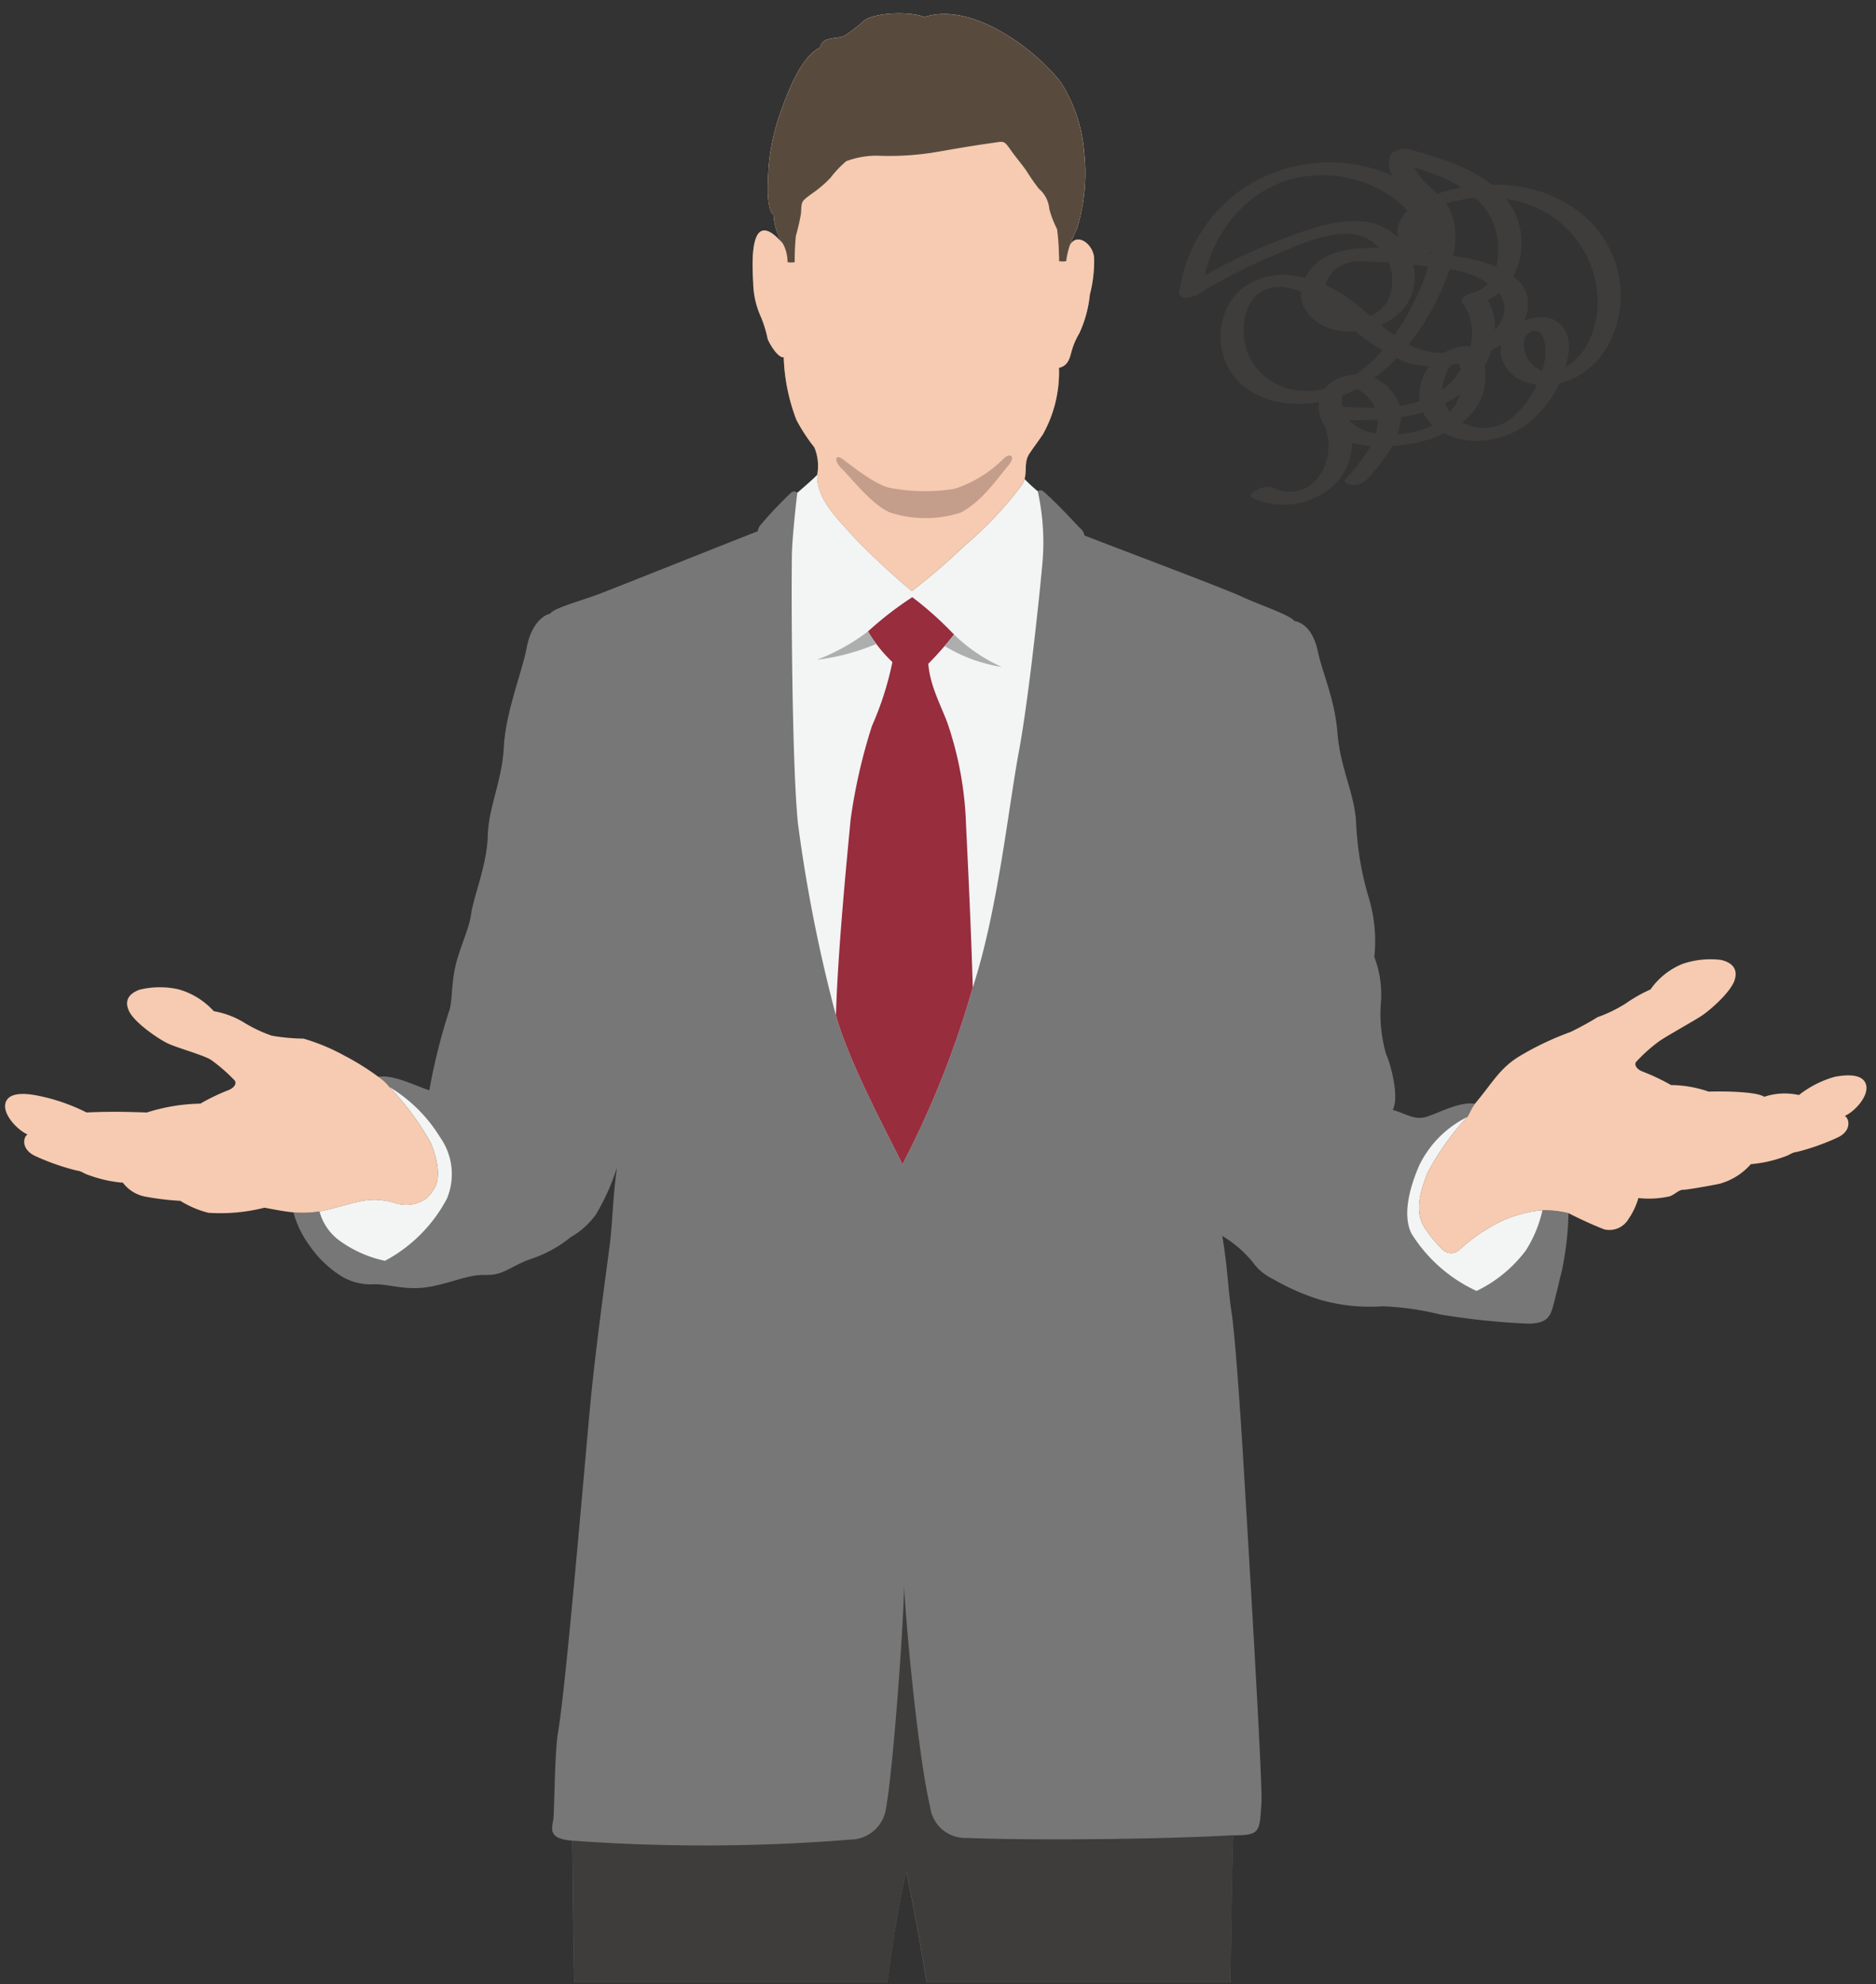
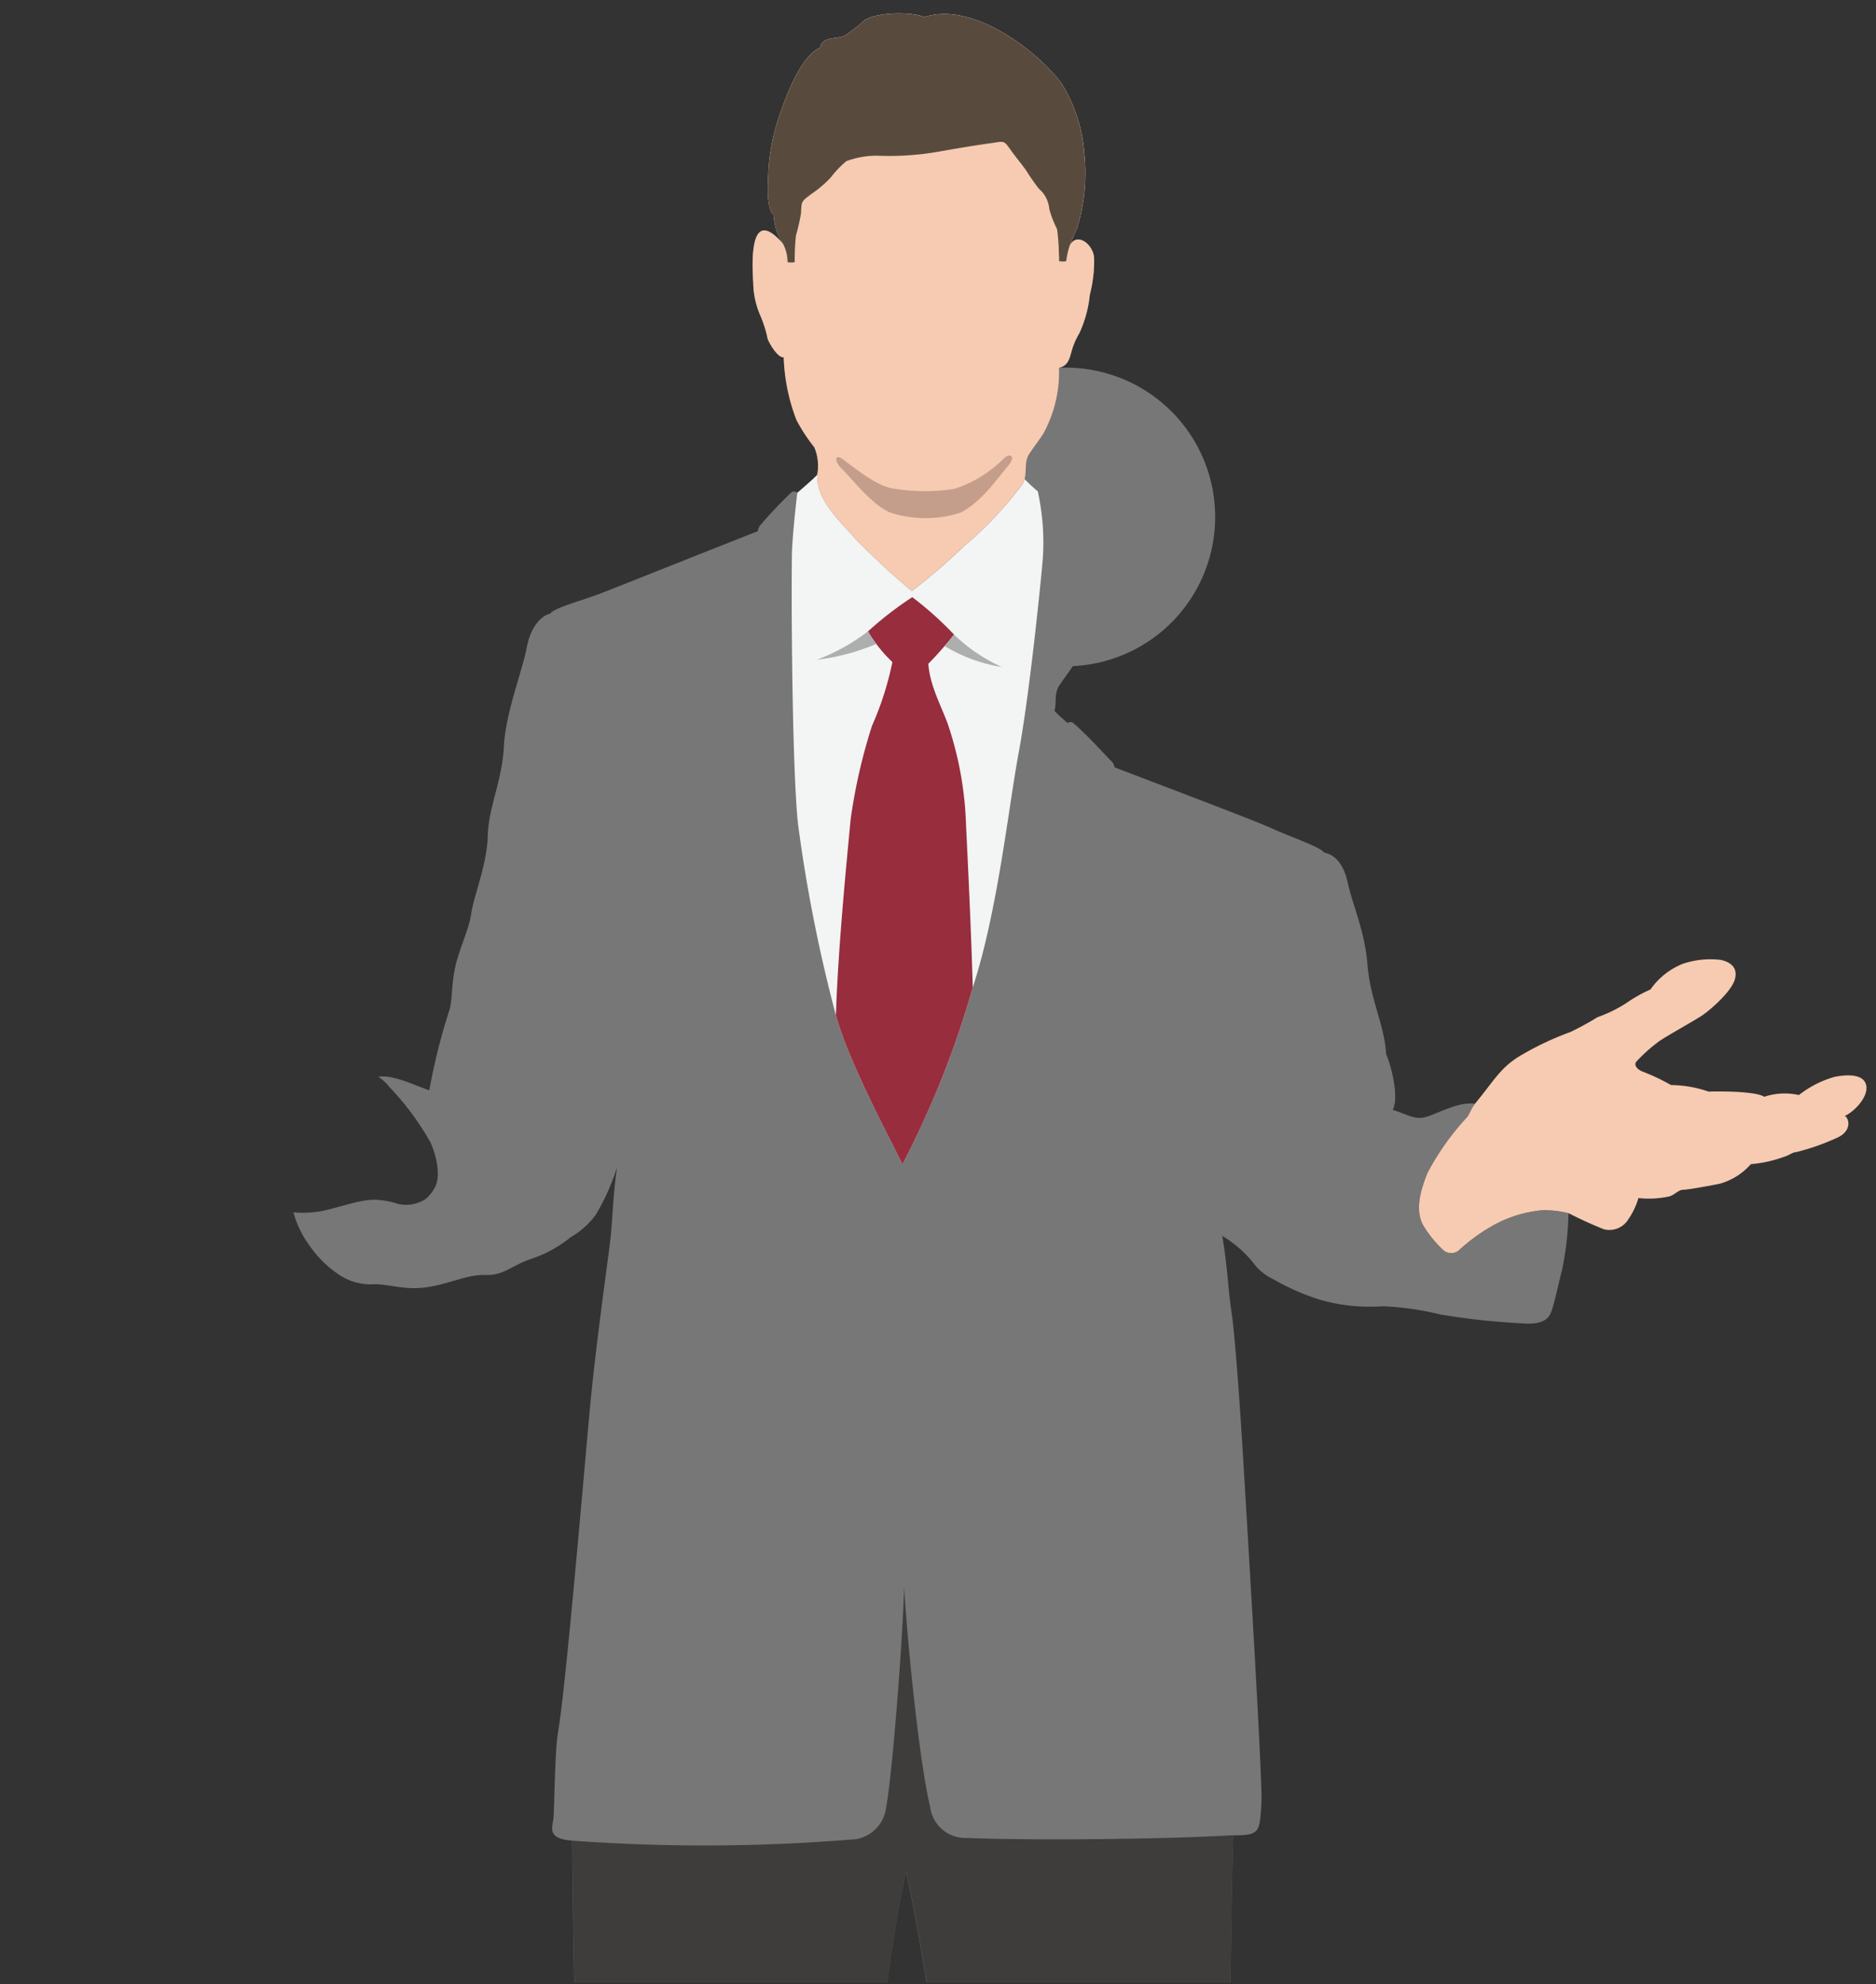
<svg xmlns="http://www.w3.org/2000/svg" width="157" height="166" viewBox="0 0 157 166">
  <rect x="0" y="0" width="157" height="166" fill="#333333" stroke="none" />
  <defs>
    <clipPath id="clip-path">
      <rect id="長方形_141" data-name="長方形 141" width="157" height="166" transform="translate(1294 722)" fill="#fff" />
    </clipPath>
    <clipPath id="clip-path-2">
      <rect id="長方形_133" data-name="長方形 133" width="165.231" height="184.333" fill="none" />
    </clipPath>
    <clipPath id="clip-path-3">
-       <rect id="長方形_134" data-name="長方形 134" width="161.4" height="289.583" fill="none" />
-     </clipPath>
+       </clipPath>
  </defs>
  <g id="nayami03" transform="translate(-1294 -722)" clip-path="url(#clip-path)">
    <g id="グループ_148" data-name="グループ 148" transform="translate(1289.3 707.792)">
      <g id="グループ_145" data-name="グループ 145" transform="translate(0 -4.274)">
        <g id="グループ_144" data-name="グループ 144" clip-path="url(#clip-path-2)">
-           <path id="パス_218" data-name="パス 218" d="M30.759,119.377a9.2,9.2,0,0,1-2.179.076,8.356,8.356,0,0,0,1.386,2.834,9.18,9.18,0,0,0,2.616,2.5,4.727,4.727,0,0,0,2.771.678c1.382,0,2.664.568,4.655.207s3.113-1.019,4.676-.982,2.084-.788,3.964-1.406a10.452,10.452,0,0,0,3.124-1.745,6.8,6.8,0,0,0,2.108-1.889,18.23,18.23,0,0,0,1.782-3.974c-.363,2.47-.37,4.58-.6,6.4s-1.211,8.819-1.668,13.739c-.533,5.784-2.027,23.435-2.673,27.141-.279,1.613-.3,6.45-.385,7.209s-.569,1.7,1.579,1.848c.042,3.007.082,10.063.248,15.15s-.46,15.716-.006,20.045a81.424,81.424,0,0,1-.24,15.266c-.5,4.114-.51,18.387-.416,24.687.071,5.137.435,10.08-.092,14.055a41.921,41.921,0,0,0-.056,9.5c.37,2.232.76,3.5.794,4.558s.154,2.373.473,2.617a4.243,4.243,0,0,0,1.852.542c-1.37,1.008-5.016,2.665-6.543,4.2a38.317,38.317,0,0,1-7.576,5.022c-1.821.865-3.535,2.931-3.677,4.171-.847.305-.889,1.787-.079,2.438a7.511,7.511,0,0,0,2.219,1.062c2.8.845,8.261.876,11.538.283a22.742,22.742,0,0,0,7.911-3.306c.619-.434,1.665,1.024,2.413.874a54.3,54.3,0,0,0,6.2-1.28c1.37-.557,2.013-1.244,2.053-2.008.043-.879.123-2.386-.288-2.872a8.359,8.359,0,0,0,1.12-4.368,9.926,9.926,0,0,0-.858-4.468,2.62,2.62,0,0,0,1.657-2.423c.178-1.113.007-6.478.639-9.728s1.307-8.757.442-12.759a22.272,22.272,0,0,1,.528-10.469c.745-2.925.875-10.968,1.173-14.651s.1-7.078,1.03-13.9,1.386-12.229,2.5-20.024,1.8-14.554,2.987-19.625a196.667,196.667,0,0,1,3.071,19.693,102.612,102.612,0,0,0,1.811,14.151c.807,4.4.852,10.65,1.245,15.8s1.046,18.308.672,21.851,1.352,12.847,1.7,15.209,1.158,8.262,1.188,10.087a16.107,16.107,0,0,1-.615,4.653c-.44,1.773-.1,3.151.922,3.394a11.355,11.355,0,0,0-.247,7.176,4.482,4.482,0,0,0-.143,1.968,2.056,2.056,0,0,0,1.578,2.095c1.783.5,4.81,1.128,6.98,1.489.615-1.026,1.4-1.333,2.046-.929,2.5,1.574,6.842,2.732,9.733,3.144a55.844,55.844,0,0,0,11.826.248c3-.412,3.643-.752,3.643-2.374a1.436,1.436,0,0,0-.7-1.257c-.283-2.18-2.375-3.382-4.093-4.217a62.337,62.337,0,0,1-6.48-3.163c-1.6-1.107-5.392-3.452-7.216-4.611.869-.273,1.246-.269,1.338-1.126s.226-6.07.078-8.754-.385-15.824-.592-19.043-.46-6.123-.5-8.861-.354-8.332-.246-11.717.141-10.308.077-14.819-.445-14.5-.2-19.814.263-16.7.485-23.305c2.244,0,2.215-.24,2.369-2.717.115-1.85-1.287-24.7-1.473-27.873-.292-4.946-.745-11.342-1.028-13.16s-.345-3.925-.781-6.4a9.8,9.8,0,0,1,2.541,2.182,4.339,4.339,0,0,0,1.689,1.418,19.364,19.364,0,0,0,3.954,1.743,15.146,15.146,0,0,0,5.241.546,23.964,23.964,0,0,1,4.842.691,60.876,60.876,0,0,0,7.319.763c1.38,0,1.739-.472,1.947-.981s.588-2.254.9-3.488a26.225,26.225,0,0,0,.548-4.762,8.361,8.361,0,0,0-2.185-.251,10.349,10.349,0,0,0-4.394,1.422,14.94,14.94,0,0,0-2.571,1.9,1,1,0,0,1-1.293.054,9.447,9.447,0,0,1-1.677-2.035c-.8-1.318-.25-3.058.308-4.462a21.952,21.952,0,0,1,3.321-4.671c.174-.214.322-.67.654-1.118-1.278-.218-3.091.8-4.055,1.09s-1.553-.195-2.821-.583c.567-1.066-.152-3.779-.55-4.651a12,12,0,0,1-.448-4.168,8.871,8.871,0,0,0-.543-3.974,12.53,12.53,0,0,0-.461-4.945,25.684,25.684,0,0,1-1.061-6.3c-.131-2.423-1.325-4.555-1.558-7.463s-1.236-4.944-1.654-6.884-1.391-2.422-1.973-2.519c-.3-.483-2.929-1.356-4.391-2.035s-9.652-3.753-13.162-5.111a.917.917,0,0,0-.343-.592c-.7-.725-1.986-2.147-3.095-3.1a.4.4,0,0,0-.481-.012,14.844,14.844,0,0,1-1.1-1.011c.2-.709-.042-1.435.39-2.1.385-.586.714-1,1.149-1.646A10.665,10.665,0,0,0,92.645,48.8c.857-.2.91-.943,1.1-1.534a5.952,5.952,0,0,1,.595-1.339,10.024,10.024,0,0,0,.888-3.239,11.3,11.3,0,0,0,.359-3.039c-.043-1.185-1.446-2.239-2.035-1.089a14.627,14.627,0,0,1,.6-1.4,15.826,15.826,0,0,0,.6-6.4,12.731,12.731,0,0,0-1.933-5.823c-2.166-2.827-7.528-6.808-11.454-5.475-.789-.428-3.885-.5-5.019.283A12.552,12.552,0,0,1,74.7,21.024c-.724.34-1.8-.024-2.054.994-1.689.793-2.882,4.169-3.488,5.952a17.639,17.639,0,0,0-.813,4.105c-.04.825-.265,3.461.432,3.948a4.571,4.571,0,0,0,.773,2.4c-2.833-3.28-2.591,1.6-2.491,3.269a7.143,7.143,0,0,0,.568,2.679,9.647,9.647,0,0,1,.643,2.036c.293.664.938,1.593,1.341,1.513a16,16,0,0,0,1.066,5.247,14.473,14.473,0,0,0,1.493,2.284,4.007,4.007,0,0,1,.246,2.293c-.211.25-.88.832-1.67,1.513a.379.379,0,0,0-.481-.051,35.843,35.843,0,0,0-2.561,2.7.977.977,0,0,0-.268.564c-3.467,1.357-11.611,4.61-13.1,5.184-1.638.63-3.99,1.235-4.276,1.719-.579.1-1.6.9-1.957,2.836s-1.761,5.379-1.914,8.287-1.285,5.039-1.347,7.461S43.654,93,43.448,94.518c-.165,1.217-.968,2.816-1.317,4.363s-.25,3.032-.528,3.742a50.065,50.065,0,0,0-1.651,6.615c-.972-.291-3-1.346-4.267-1.128a3.853,3.853,0,0,1,.922.852,23.119,23.119,0,0,1,3.459,4.671c.6,1.4.829,2.984.3,3.821a3.161,3.161,0,0,1-.7.864,2.947,2.947,0,0,1-2.461.388,6.642,6.642,0,0,0-1.882-.308c-1.305,0-3.006.692-4.565.98" transform="translate(0.678 0.455)" fill="#777" />
-           <path id="パス_219" data-name="パス 219" d="M130.947,117.134a10.339,10.339,0,0,0-4.394,1.422,15.031,15.031,0,0,0-2.571,1.9,1,1,0,0,1-1.292.055,9.451,9.451,0,0,1-1.678-2.035c-.794-1.318-.249-3.059.309-4.463a21.9,21.9,0,0,1,3.321-4.67,8.8,8.8,0,0,0-3.994,4.009c-.76,1.734-1.466,4.132-.66,5.742a12.691,12.691,0,0,0,5.443,4.794,11.255,11.255,0,0,0,4.125-3.391,10.47,10.47,0,0,0,1.39-3.363" transform="translate(2.84 2.595)" fill="#f3f4f4" />
-           <path id="パス_220" data-name="パス 220" d="M30.708,117.295c1.559-.288,3.26-.98,4.565-.98a6.642,6.642,0,0,1,1.882.308,2.947,2.947,0,0,0,2.461-.388,3.161,3.161,0,0,0,.7-.864c.532-.836.3-2.416-.3-3.821a23.119,23.119,0,0,0-3.459-4.671,12.556,12.556,0,0,1,4.239,4.2,5.339,5.339,0,0,1,.586,5.125,12.5,12.5,0,0,1-5.192,5.219,9.991,9.991,0,0,1-3.663-1.587,4.461,4.461,0,0,1-1.818-2.544" transform="translate(0.729 2.537)" fill="#f3f4f4" />
+           <path id="パス_218" data-name="パス 218" d="M30.759,119.377a9.2,9.2,0,0,1-2.179.076,8.356,8.356,0,0,0,1.386,2.834,9.18,9.18,0,0,0,2.616,2.5,4.727,4.727,0,0,0,2.771.678c1.382,0,2.664.568,4.655.207s3.113-1.019,4.676-.982,2.084-.788,3.964-1.406a10.452,10.452,0,0,0,3.124-1.745,6.8,6.8,0,0,0,2.108-1.889,18.23,18.23,0,0,0,1.782-3.974c-.363,2.47-.37,4.58-.6,6.4s-1.211,8.819-1.668,13.739c-.533,5.784-2.027,23.435-2.673,27.141-.279,1.613-.3,6.45-.385,7.209s-.569,1.7,1.579,1.848c.042,3.007.082,10.063.248,15.15s-.46,15.716-.006,20.045a81.424,81.424,0,0,1-.24,15.266c-.5,4.114-.51,18.387-.416,24.687.071,5.137.435,10.08-.092,14.055a41.921,41.921,0,0,0-.056,9.5c.37,2.232.76,3.5.794,4.558s.154,2.373.473,2.617a4.243,4.243,0,0,0,1.852.542c-1.37,1.008-5.016,2.665-6.543,4.2a38.317,38.317,0,0,1-7.576,5.022c-1.821.865-3.535,2.931-3.677,4.171-.847.305-.889,1.787-.079,2.438a7.511,7.511,0,0,0,2.219,1.062c2.8.845,8.261.876,11.538.283a22.742,22.742,0,0,0,7.911-3.306c.619-.434,1.665,1.024,2.413.874a54.3,54.3,0,0,0,6.2-1.28c1.37-.557,2.013-1.244,2.053-2.008.043-.879.123-2.386-.288-2.872a8.359,8.359,0,0,0,1.12-4.368,9.926,9.926,0,0,0-.858-4.468,2.62,2.62,0,0,0,1.657-2.423c.178-1.113.007-6.478.639-9.728s1.307-8.757.442-12.759a22.272,22.272,0,0,1,.528-10.469c.745-2.925.875-10.968,1.173-14.651s.1-7.078,1.03-13.9,1.386-12.229,2.5-20.024,1.8-14.554,2.987-19.625a196.667,196.667,0,0,1,3.071,19.693,102.612,102.612,0,0,0,1.811,14.151c.807,4.4.852,10.65,1.245,15.8s1.046,18.308.672,21.851,1.352,12.847,1.7,15.209,1.158,8.262,1.188,10.087a16.107,16.107,0,0,1-.615,4.653c-.44,1.773-.1,3.151.922,3.394a11.355,11.355,0,0,0-.247,7.176,4.482,4.482,0,0,0-.143,1.968,2.056,2.056,0,0,0,1.578,2.095c1.783.5,4.81,1.128,6.98,1.489.615-1.026,1.4-1.333,2.046-.929,2.5,1.574,6.842,2.732,9.733,3.144a55.844,55.844,0,0,0,11.826.248c3-.412,3.643-.752,3.643-2.374a1.436,1.436,0,0,0-.7-1.257c-.283-2.18-2.375-3.382-4.093-4.217a62.337,62.337,0,0,1-6.48-3.163c-1.6-1.107-5.392-3.452-7.216-4.611.869-.273,1.246-.269,1.338-1.126s.226-6.07.078-8.754-.385-15.824-.592-19.043-.46-6.123-.5-8.861-.354-8.332-.246-11.717.141-10.308.077-14.819-.445-14.5-.2-19.814.263-16.7.485-23.305c2.244,0,2.215-.24,2.369-2.717.115-1.85-1.287-24.7-1.473-27.873-.292-4.946-.745-11.342-1.028-13.16s-.345-3.925-.781-6.4a9.8,9.8,0,0,1,2.541,2.182,4.339,4.339,0,0,0,1.689,1.418,19.364,19.364,0,0,0,3.954,1.743,15.146,15.146,0,0,0,5.241.546,23.964,23.964,0,0,1,4.842.691,60.876,60.876,0,0,0,7.319.763c1.38,0,1.739-.472,1.947-.981s.588-2.254.9-3.488a26.225,26.225,0,0,0,.548-4.762,8.361,8.361,0,0,0-2.185-.251,10.349,10.349,0,0,0-4.394,1.422,14.94,14.94,0,0,0-2.571,1.9,1,1,0,0,1-1.293.054,9.447,9.447,0,0,1-1.677-2.035c-.8-1.318-.25-3.058.308-4.462a21.952,21.952,0,0,1,3.321-4.671c.174-.214.322-.67.654-1.118-1.278-.218-3.091.8-4.055,1.09s-1.553-.195-2.821-.583c.567-1.066-.152-3.779-.55-4.651c-.131-2.423-1.325-4.555-1.558-7.463s-1.236-4.944-1.654-6.884-1.391-2.422-1.973-2.519c-.3-.483-2.929-1.356-4.391-2.035s-9.652-3.753-13.162-5.111a.917.917,0,0,0-.343-.592c-.7-.725-1.986-2.147-3.095-3.1a.4.4,0,0,0-.481-.012,14.844,14.844,0,0,1-1.1-1.011c.2-.709-.042-1.435.39-2.1.385-.586.714-1,1.149-1.646A10.665,10.665,0,0,0,92.645,48.8c.857-.2.91-.943,1.1-1.534a5.952,5.952,0,0,1,.595-1.339,10.024,10.024,0,0,0,.888-3.239,11.3,11.3,0,0,0,.359-3.039c-.043-1.185-1.446-2.239-2.035-1.089a14.627,14.627,0,0,1,.6-1.4,15.826,15.826,0,0,0,.6-6.4,12.731,12.731,0,0,0-1.933-5.823c-2.166-2.827-7.528-6.808-11.454-5.475-.789-.428-3.885-.5-5.019.283A12.552,12.552,0,0,1,74.7,21.024c-.724.34-1.8-.024-2.054.994-1.689.793-2.882,4.169-3.488,5.952a17.639,17.639,0,0,0-.813,4.105c-.04.825-.265,3.461.432,3.948a4.571,4.571,0,0,0,.773,2.4c-2.833-3.28-2.591,1.6-2.491,3.269a7.143,7.143,0,0,0,.568,2.679,9.647,9.647,0,0,1,.643,2.036c.293.664.938,1.593,1.341,1.513a16,16,0,0,0,1.066,5.247,14.473,14.473,0,0,0,1.493,2.284,4.007,4.007,0,0,1,.246,2.293c-.211.25-.88.832-1.67,1.513a.379.379,0,0,0-.481-.051,35.843,35.843,0,0,0-2.561,2.7.977.977,0,0,0-.268.564c-3.467,1.357-11.611,4.61-13.1,5.184-1.638.63-3.99,1.235-4.276,1.719-.579.1-1.6.9-1.957,2.836s-1.761,5.379-1.914,8.287-1.285,5.039-1.347,7.461S43.654,93,43.448,94.518c-.165,1.217-.968,2.816-1.317,4.363s-.25,3.032-.528,3.742a50.065,50.065,0,0,0-1.651,6.615c-.972-.291-3-1.346-4.267-1.128a3.853,3.853,0,0,1,.922.852,23.119,23.119,0,0,1,3.459,4.671c.6,1.4.829,2.984.3,3.821a3.161,3.161,0,0,1-.7.864,2.947,2.947,0,0,1-2.461.388,6.642,6.642,0,0,0-1.882-.308c-1.305,0-3.006.692-4.565.98" transform="translate(0.678 0.455)" fill="#777" />
          <path id="パス_221" data-name="パス 221" d="M78.579,114.544c-1.07-2.228-4.456-8.466-5.565-12.466a126.131,126.131,0,0,1-3.178-16.04c-.5-4.8-.562-18.9-.511-22.05-.02-1.339.278-4.123.452-5.622.791-.682,1.464-1.269,1.676-1.519a3.55,3.55,0,0,0,.056.793c.349,1.764,1.954,3.225,3.045,4.476a61.613,61.613,0,0,0,4.81,4.468,52.421,52.421,0,0,0,4.383-3.768,30.824,30.824,0,0,0,4.808-5.079,1.732,1.732,0,0,0,.242-.524,14.833,14.833,0,0,0,1.11,1.024c.029.14.059.256.084.421a19.679,19.679,0,0,1,.32,5.382c-.208,2.42-1.141,11.437-2,16.04S86.548,93.4,84.46,99.751a78.816,78.816,0,0,1-5.881,14.793" transform="translate(1.645 1.349)" fill="#f3f4f4" />
          <path id="パス_222" data-name="パス 222" d="M84.374,99.513a78.816,78.816,0,0,1-5.881,14.793c-1.07-2.228-4.456-8.465-5.565-12.466.161-5.669,1.016-14.065,1.223-16.345a46.23,46.23,0,0,1,1.792-7.87,26.07,26.07,0,0,0,1.71-5.343,11.7,11.7,0,0,1-2.045-2.561,28.813,28.813,0,0,1,3.709-2.867,28.4,28.4,0,0,1,3.493,3.128,29.051,29.051,0,0,1-2.152,2.444c.148,1.873,1.038,3.418,1.62,5.009a29.006,29.006,0,0,1,1.536,8.446c.138,2.814.452,9.32.562,13.634" transform="translate(1.731 1.587)" fill="#972d3d" />
          <path id="パス_223" data-name="パス 223" d="M107.059,168.509c-6.135.357-16.969.442-22.3.229a2.965,2.965,0,0,1-3.071-2.624c-.938-3.882-1.961-14.395-2.175-18.4-.085,3.839-.938,15.5-1.536,18.661a3.03,3.03,0,0,1-2.943,2.5,152.152,152.152,0,0,1-23.286.089c.042,3.007.082,10.064.248,15.15s-.46,15.716-.006,20.045a81.512,81.512,0,0,1-.24,15.266c-.5,4.114-.51,18.387-.417,24.688.072,5.136.436,10.079-.091,14.054a41.871,41.871,0,0,0-.056,9.5c.37,2.231.76,3.5.793,4.558s.155,2.372.473,2.616a4.238,4.238,0,0,0,1.853.543c-1.37,1.007-5.017,2.664-6.543,4.2a38.317,38.317,0,0,1-7.576,5.022c-1.822.865-3.535,2.932-3.677,4.172-.847.305-.889,1.787-.079,2.438a7.55,7.55,0,0,0,2.219,1.062c2.8.844,8.261.875,11.536.281a22.734,22.734,0,0,0,7.912-3.3c.618-.434,1.665,1.024,2.412.873a54.305,54.305,0,0,0,6.206-1.28c1.37-.557,2.013-1.244,2.053-2.008.043-.878.123-2.386-.289-2.872a8.358,8.358,0,0,0,1.121-4.368,9.9,9.9,0,0,0-.859-4.467A2.621,2.621,0,0,0,70.4,272.7c.178-1.112.007-6.478.639-9.728s1.308-8.756.443-12.758a22.249,22.249,0,0,1,.528-10.47c.744-2.924.874-10.968,1.173-14.651s.1-7.078,1.03-13.9,1.386-12.229,2.5-20.024,1.8-14.554,2.986-19.625a196.373,196.373,0,0,1,3.071,19.693,102.747,102.747,0,0,0,1.812,14.152c.807,4.4.852,10.65,1.245,15.8s1.045,18.309.672,21.852,1.351,12.847,1.7,15.208,1.158,8.262,1.187,10.088a16.081,16.081,0,0,1-.614,4.653c-.44,1.772-.1,3.151.922,3.393a11.356,11.356,0,0,0-.247,7.176,4.488,4.488,0,0,0-.144,1.969,2.058,2.058,0,0,0,1.578,2.095c1.783.5,4.811,1.127,6.981,1.488.614-1.026,1.4-1.334,2.046-.93,2.5,1.575,6.841,2.732,9.733,3.145a55.843,55.843,0,0,0,11.826.247c3-.41,3.643-.751,3.643-2.373a1.439,1.439,0,0,0-.7-1.258c-.283-2.18-2.375-3.382-4.093-4.217a62.136,62.136,0,0,1-6.48-3.163c-1.6-1.107-5.393-3.452-7.216-4.611.869-.272,1.246-.268,1.338-1.125s.226-6.071.078-8.754-.385-15.824-.592-19.044-.46-6.122-.5-8.861-.354-8.332-.247-11.716.142-10.309.078-14.82-.445-14.5-.206-19.813.264-16.7.486-23.306" transform="translate(0.851 3.506)" fill="#3e3d3b" />
          <path id="パス_224" data-name="パス 224" d="M88.873,58.106c.2-.709-.042-1.435.39-2.1.385-.585.714-1,1.149-1.645A10.667,10.667,0,0,0,91.754,48.8c.857-.2.91-.944,1.1-1.534a5.957,5.957,0,0,1,.594-1.34,10.008,10.008,0,0,0,.888-3.239,11.324,11.324,0,0,0,.36-3.038c-.043-1.187-1.447-2.24-2.036-1.09a14.98,14.98,0,0,1,.6-1.4,15.828,15.828,0,0,0,.6-6.4,12.727,12.727,0,0,0-1.933-5.824c-2.166-2.826-7.528-6.808-11.454-5.474-.789-.428-3.885-.5-5.019.282a12.378,12.378,0,0,1-1.647,1.276c-.724.34-1.8-.023-2.054.994-1.689.793-2.881,4.169-3.488,5.953a17.62,17.62,0,0,0-.813,4.1c-.04.826-.265,3.461.432,3.949a4.574,4.574,0,0,0,.773,2.4c-2.833-3.281-2.59,1.595-2.491,3.269a7.147,7.147,0,0,0,.568,2.679,9.72,9.72,0,0,1,.644,2.035c.292.665.937,1.594,1.34,1.514a16.026,16.026,0,0,0,1.066,5.247,14.584,14.584,0,0,0,1.493,2.283,4.02,4.02,0,0,1,.247,2.294,3.611,3.611,0,0,0,.055.793c.35,1.764,1.954,3.225,3.046,4.476a61.587,61.587,0,0,0,4.808,4.468,52.42,52.42,0,0,0,4.383-3.768,30.785,30.785,0,0,0,4.81-5.079,1.757,1.757,0,0,0,.242-.524" transform="translate(1.57 0.455)" fill="#f6cbb1" />
          <path id="パス_225" data-name="パス 225" d="M91.9,24.941c-2.166-2.827-7.529-6.808-11.455-5.475-.788-.428-3.884-.5-5.018.283a12.464,12.464,0,0,1-1.647,1.276c-.724.34-1.8-.024-2.054.994-1.689.793-2.882,4.169-3.488,5.952a17.639,17.639,0,0,0-.813,4.105c-.04.825-.265,3.461.432,3.948a4.568,4.568,0,0,0,.773,2.4,3.25,3.25,0,0,1,.38,1.53,1.335,1.335,0,0,0,.6,0,20.144,20.144,0,0,1,.1-2.215,16.246,16.246,0,0,0,.427-1.868c.051-1.012-.009-.963.888-1.629a9.6,9.6,0,0,0,1.592-1.356,8.647,8.647,0,0,1,1.311-1.376,7.33,7.33,0,0,1,2.559-.459,23.9,23.9,0,0,0,5.253-.352c1.5-.265,2.88-.5,4.367-.707,1.056-.145.986-.252,1.6.615.4.568.861,1.1,1.269,1.675a18.155,18.155,0,0,0,1.067,1.535,2.509,2.509,0,0,1,.874,1.7,8.6,8.6,0,0,0,.646,1.671,17.176,17.176,0,0,1,.156,2.073,4.167,4.167,0,0,1,.013.609,1.31,1.31,0,0,0,.6,0,6.674,6.674,0,0,1,.293-1.3,14.482,14.482,0,0,1,.6-1.4,15.83,15.83,0,0,0,.6-6.4A12.735,12.735,0,0,0,91.9,24.941" transform="translate(1.599 0.455)" fill="#584b3e" />
          <path id="パス_226" data-name="パス 226" d="M133.11,117.691a8.407,8.407,0,0,0-2.186-.25,10.344,10.344,0,0,0-4.394,1.422,14.928,14.928,0,0,0-2.57,1.9,1,1,0,0,1-1.293.055,9.462,9.462,0,0,1-1.678-2.036c-.794-1.318-.249-3.058.309-4.462a21.939,21.939,0,0,1,3.321-4.67c.174-.214.322-.671.654-1.118,1.618-1.939,2.133-3.091,4.011-4.143a24.458,24.458,0,0,1,3.971-1.854,24.57,24.57,0,0,0,2.281-1.247,11.679,11.679,0,0,0,2.371-1.155,12.183,12.183,0,0,1,2.055-1.161,6.059,6.059,0,0,1,2.7-2.146,7.252,7.252,0,0,1,3.2-.327c.8.183,1.463.655,1.148,1.673s-2.067,2.545-2.79,3.017-3.026,1.743-3.569,2.144a13.366,13.366,0,0,0-1.9,1.71c-.176.291.124.634.558.8a17.426,17.426,0,0,1,2.377,1.125,9.806,9.806,0,0,1,3.135.547c1.344-.038,4.031,0,4.659.435a5.43,5.43,0,0,1,2.905-.146,8.655,8.655,0,0,1,3-1.526c1.158-.218,2.4-.218,2.627.691s-.913,2.182-1.781,2.581c.4.255.564,1.275-.63,1.818a19.272,19.272,0,0,1-3.4,1.2c-.4.037-.578.253-1.048.4a10.719,10.719,0,0,1-2.789.618,5.4,5.4,0,0,1-2.594,1.635c-.871.181-2.719.509-3.082.509s-.685.4-1.118.546a7.843,7.843,0,0,1-2.615.145,6.152,6.152,0,0,1-.847,1.78,1.852,1.852,0,0,1-2.026.837c-.84-.328-1.9-.8-2.963-1.345" transform="translate(2.863 2.289)" fill="#f6cbb1" />
-           <path id="パス_227" data-name="パス 227" d="M31.318,117.488a9.2,9.2,0,0,1-2.179.076c-.836-.076-1.858-.292-2.43-.39a15.029,15.029,0,0,1-4.693.425,8.187,8.187,0,0,1-2.341-1,22.427,22.427,0,0,1-2.866-.341,3.024,3.024,0,0,1-1.94-1.175,10.8,10.8,0,0,1-2.808-.617c-.477-.144-.66-.363-1.063-.4a19.725,19.725,0,0,1-3.433-1.2c-1.207-.546-1.077-1.564-.681-1.818-.878-.4-2.058-1.672-1.856-2.581s1.442-.909,2.608-.689a15.983,15.983,0,0,1,4.188,1.429c2.251-.109,3.707-.035,5.052,0a15.615,15.615,0,0,1,4.474-.74,17.18,17.18,0,0,1,2.345-1.127c.428-.165.72-.509.533-.8a13.777,13.777,0,0,0-1.953-1.709c-.55-.4-2.933-1.04-3.715-1.431s-2.735-1.715-3.188-2.689.144-1.516.916-1.783A7.165,7.165,0,0,1,19.5,98.9a6.272,6.272,0,0,1,2.973,1.834,7.215,7.215,0,0,1,2.45.9,11.856,11.856,0,0,0,2.4,1.148,16.642,16.642,0,0,0,2.658.246,16.992,16.992,0,0,1,3.475,1.452,21.031,21.031,0,0,1,2.787,1.743,3.853,3.853,0,0,1,.922.852,23.119,23.119,0,0,1,3.459,4.671c.6,1.4.829,2.984.3,3.821a3.161,3.161,0,0,1-.7.864,2.947,2.947,0,0,1-2.461.388,6.642,6.642,0,0,0-1.882-.308c-1.305,0-3.006.692-4.565.98" transform="translate(0.119 2.344)" fill="#f6cbb1" />
          <path id="パス_228" data-name="パス 228" d="M73.5,55.591c1.129.848,2.856,2.2,4.01,2.407a15.669,15.669,0,0,0,5.341.067,10.3,10.3,0,0,0,4.127-2.543c.557-.511,1.027-.165.368.607-1.024,1.2-2.175,2.96-3.967,3.92a9.6,9.6,0,0,1-5.918,0c-1.553-.666-3.231-2.88-4.079-3.7-.636-.612-.528-1.248.119-.762" transform="translate(1.732 1.312)" fill="#c59d8b" />
          <path id="パス_229" data-name="パス 229" d="M71.372,72.024A18.459,18.459,0,0,0,76.345,70.7a11.458,11.458,0,0,1-.7-1.046,16.89,16.89,0,0,1-4.271,2.369" transform="translate(1.694 1.653)" fill="#adaeae" />
          <path id="パス_230" data-name="パス 230" d="M86.608,72.626A13.894,13.894,0,0,1,82.6,69.909c-.269.351-.523.655-.789.96a13.187,13.187,0,0,0,4.8,1.757" transform="translate(1.942 1.659)" fill="#adaeae" />
        </g>
      </g>
      <g id="グループ_147" data-name="グループ 147">
        <g id="グループ_146" data-name="グループ 146" clip-path="url(#clip-path-3)">
          <path id="パス_231" data-name="パス 231" d="M119.155,54.259c1.435-1.592,3.275-3.861,2.655-6.188a3.738,3.738,0,0,0-3.562-2.522c-1.538-.01-3.2.926-3.188,2.628.018,2.375,2.593,3.261,4.555,3.368,3.749.205,9.575-1.334,9.4-6.09-.026-.682-.249-1.915-.96-2.228a3.37,3.37,0,0,0-2.369.44,4.1,4.1,0,0,0-2.164,4.161c.283,1.894,2.158,2.988,3.913,3.212a7.136,7.136,0,0,0,5.448-1.665,9.3,9.3,0,0,0,3.1-5.706c.206-1.839-.909-3.184-2.809-2.881-1.619.258-3.338,1.6-2.785,3.414.574,1.878,2.741,2.495,4.48,2.157,4.333-.843,6.2-5.641,5.185-9.586-1.269-4.917-6.154-7.359-10.963-7.11-2.2.114-5.005.664-6.658,2.239-1.525,1.454-.734,3.836,1.5,3.526a1.345,1.345,0,0,0,1.1-.648c1.049-2.584-1.515-4.789-3.6-5.788a12.939,12.939,0,0,0-8.007-.945,12.463,12.463,0,0,0-10.034,10.647c-.082.708,1.272.332,1.561.152a44.274,44.274,0,0,1,6.346-3.276c2.01-.833,4.667-2.132,6.895-1.723a3.9,3.9,0,0,1,3,4.217A2.92,2.92,0,0,1,117.33,40.7c-2.838-1.016-1.937-4.5.919-4.628a46.873,46.873,0,0,1,6.987.587,7.783,7.783,0,0,1,4.581,1.687c1.6,1.554.485,3.463-1.162,4.416a5.954,5.954,0,0,1-6.465.028c-1.73-1.039-3.106-2.55-4.75-3.7-2.643-1.856-6.547-2.912-9.174-.4a5.43,5.43,0,0,0,.105,7.459c2.449,2.443,6.606,2.186,9.506.792,3.694-1.776,6.376-5.653,7.844-9.382.7-1.773,1.164-3.949.337-5.764-.7-1.537-3.559-2.873-3.124-4.714l-1.559.641c2.9.806,6.538,1.821,8.09,4.675,1,1.835,1,5.778-1.59,6.321-.3.062-1.077.425-.772.846,1.588,2.19.6,5.214-1.269,6.9-2.447,2.208-6.318,1.887-9.368,1.749-.381-.017-1.66.329-1.276.913,1.9,2.891-.341,7.57-4.07,5.849-.558-.258-2.327.56-1.54.923a6.317,6.317,0,0,0,6.571-.922,5.013,5.013,0,0,0,.835-6.6l-1.276.913c3.827.172,8.268.25,11.419-2.311,2.369-1.927,3.7-5.5,1.77-8.168l-.771.847c3.133-.658,4.558-3.989,3.633-6.915-1.2-3.8-5.8-5.11-9.2-6.057-.439-.122-1.435.117-1.559.64-.454,1.92,1.634,2.924,2.642,4.207,1.46,1.858.894,4.441.075,6.449-1.616,3.957-5.1,9.115-9.919,8.918a5.069,5.069,0,0,1-4.8-3.515c-.484-1.64-.23-4.123,1.547-4.925,2.221-1,5.041,1.247,6.612,2.571a16.83,16.83,0,0,0,5.172,3.473,8.454,8.454,0,0,0,6.048-.461c1.6-.681,3.613-1.769,4.093-3.594.955-3.626-4.28-4.652-6.75-4.892-3.374-.329-10.6-2.107-12.037,2.512-.559,1.79.957,3.265,2.571,3.707A6.175,6.175,0,0,0,121.02,41c3.815-2.385,1.974-7.884-2.25-8.263-2.447-.219-4.955.78-7.195,1.645a47.135,47.135,0,0,0-7.822,3.911l1.562.153c.492-4.264,3.419-8.289,7.718-9.32a10.425,10.425,0,0,1,6.677.7c1.907.872,4.352,2.829,3.39,5.2l1.1-.648c-.348.049-.633-.744-.663-.918a1.423,1.423,0,0,1,.4-1.2,5.315,5.315,0,0,1,2.7-1.255,10.644,10.644,0,0,1,5.309.1,8.71,8.71,0,0,1,6.392,7.352,7.561,7.561,0,0,1-.883,4.707c-1,1.715-3.355,3.269-4.842,1.136-.446-.641-.679-2.055.282-2.369,1.169-.382,1.223,1.624,1.1,2.326a8.452,8.452,0,0,1-2.528,4.7,3.733,3.733,0,0,1-5.331-.157,2.956,2.956,0,0,1-.663-2.51c.125-.706.646-2,1.511-2.031l-.519-.162c1.358,1.947.26,4.575-1.688,5.626-1.868,1.008-5.768,1.415-7.23-.472-.449-.578-1.025-2.407.077-2.606.755-.136,1.751.871,2.059,1.454,1.138,2.158-.985,4.644-2.331,6.137-.32.356.275.534.52.552a1.639,1.639,0,0,0,1.276-.523" fill="#3e3d3b" />
        </g>
      </g>
    </g>
  </g>
</svg>